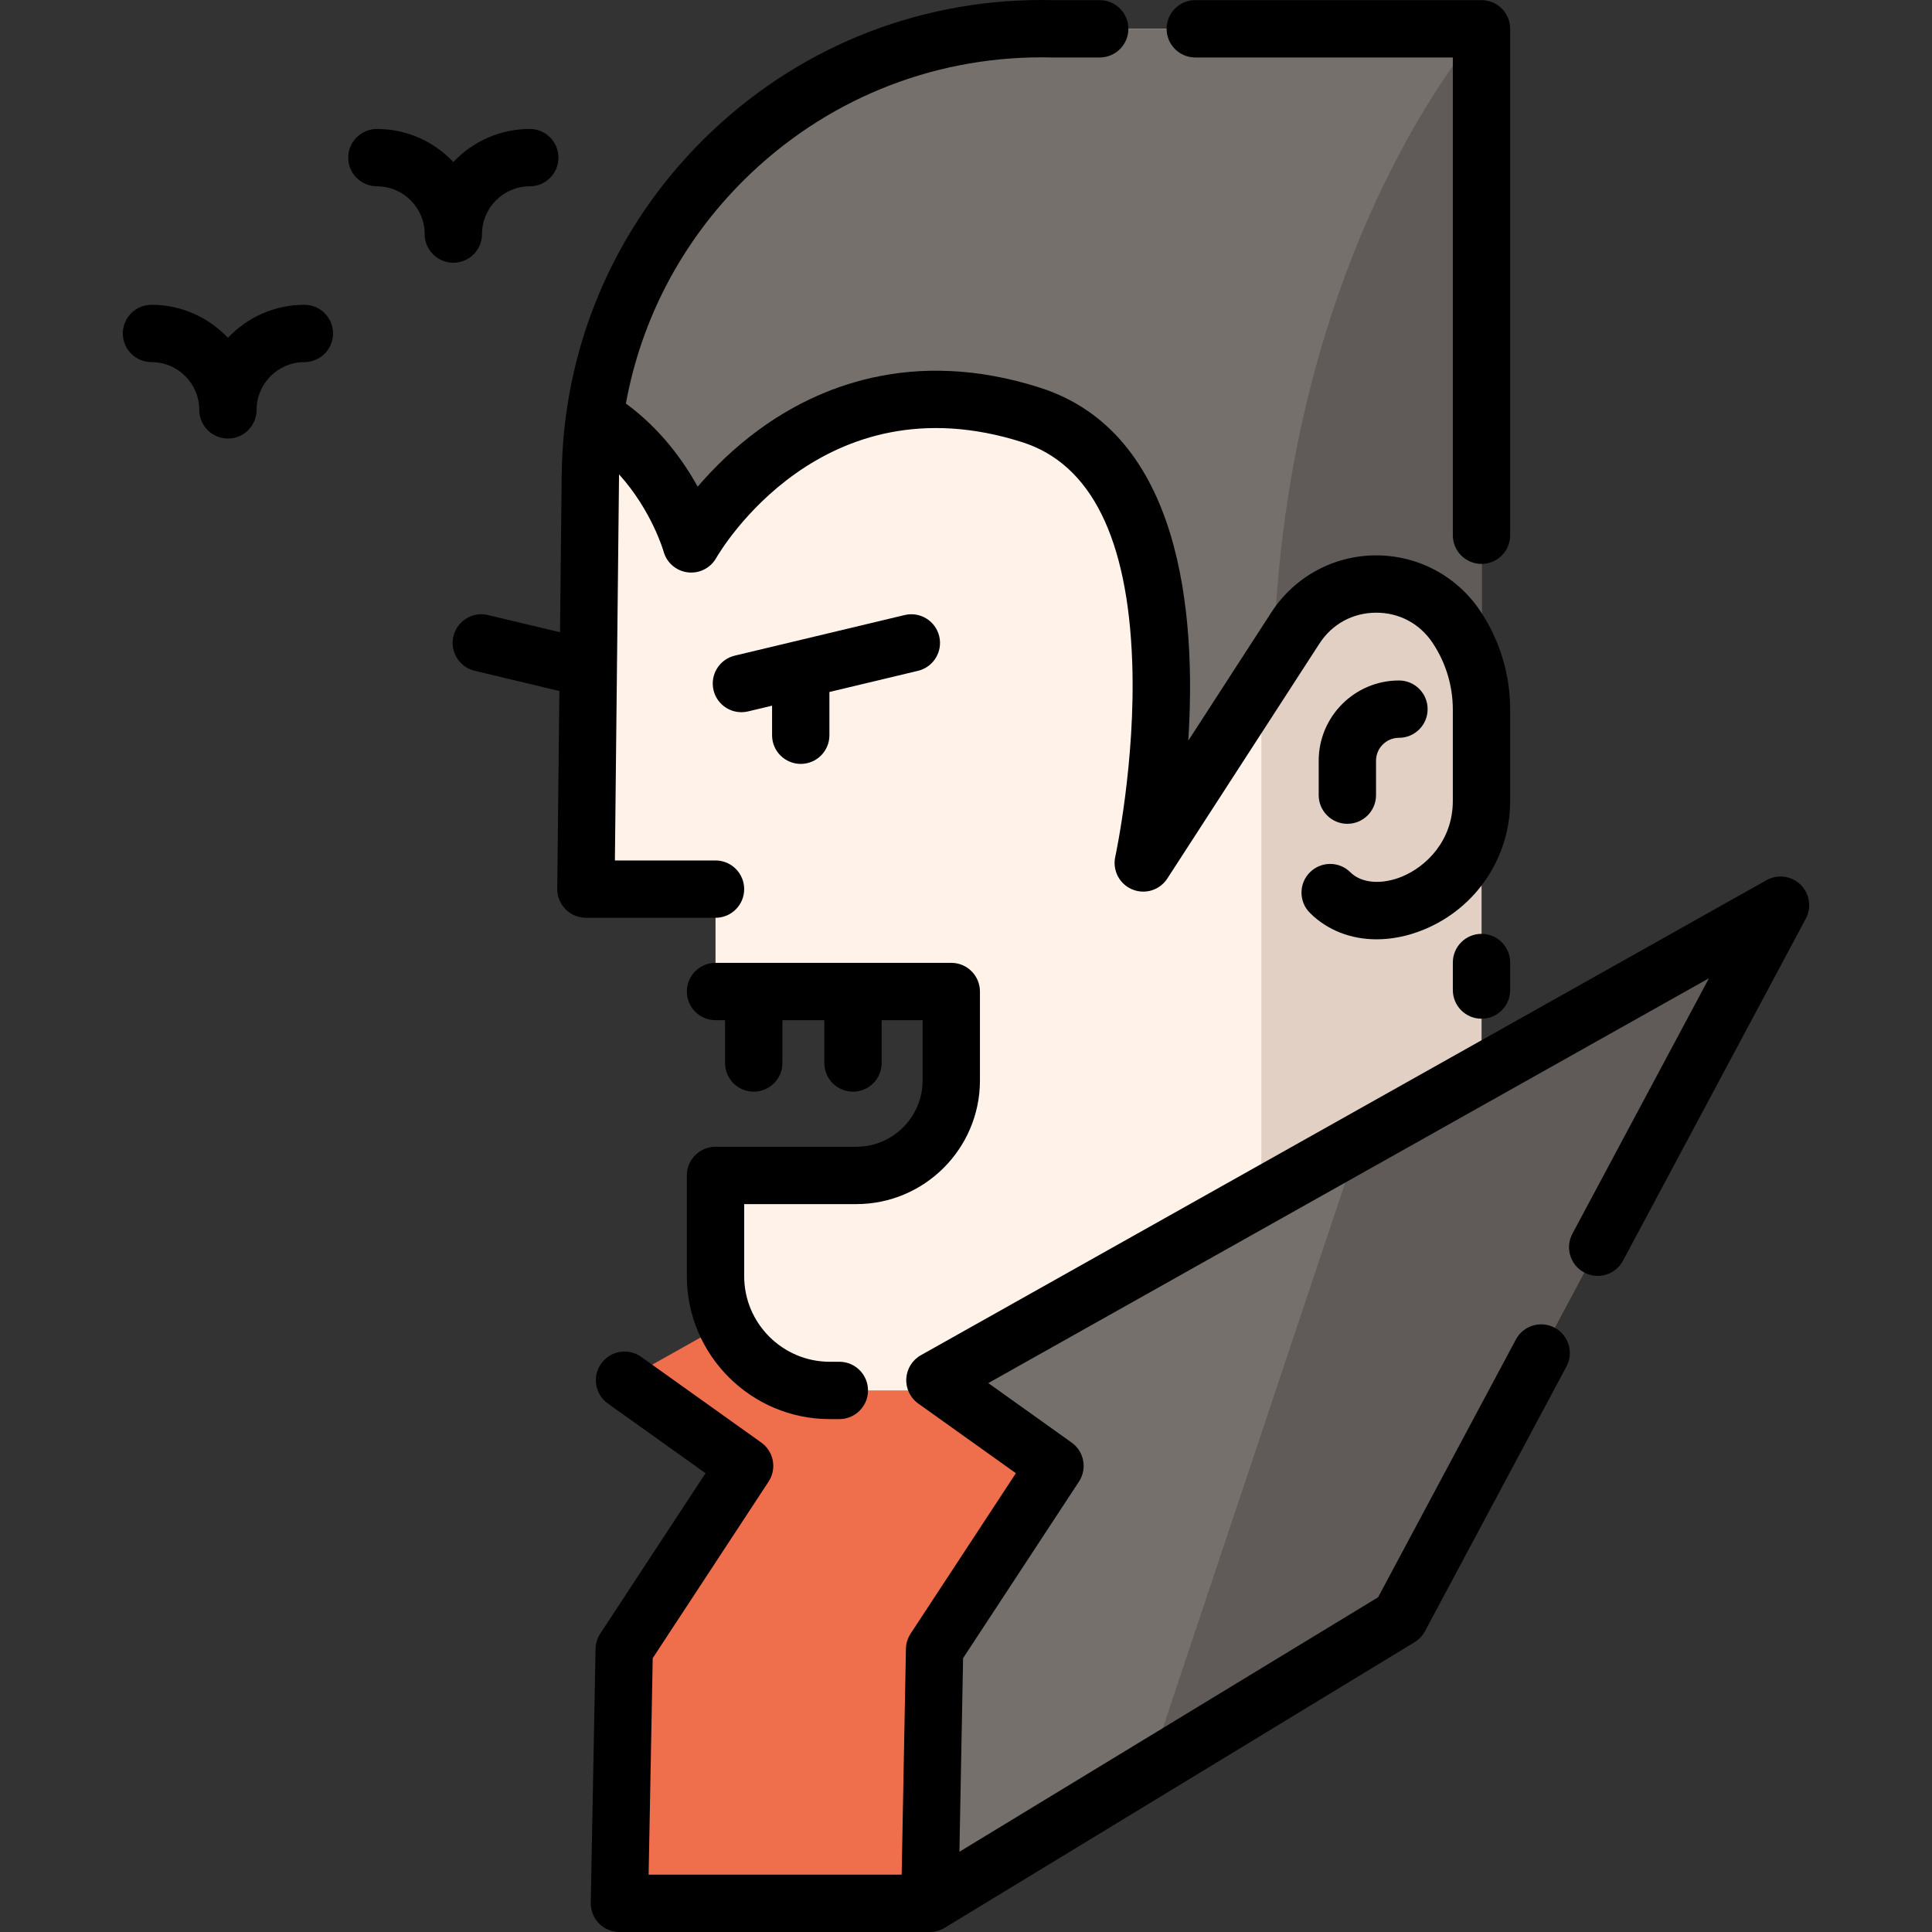
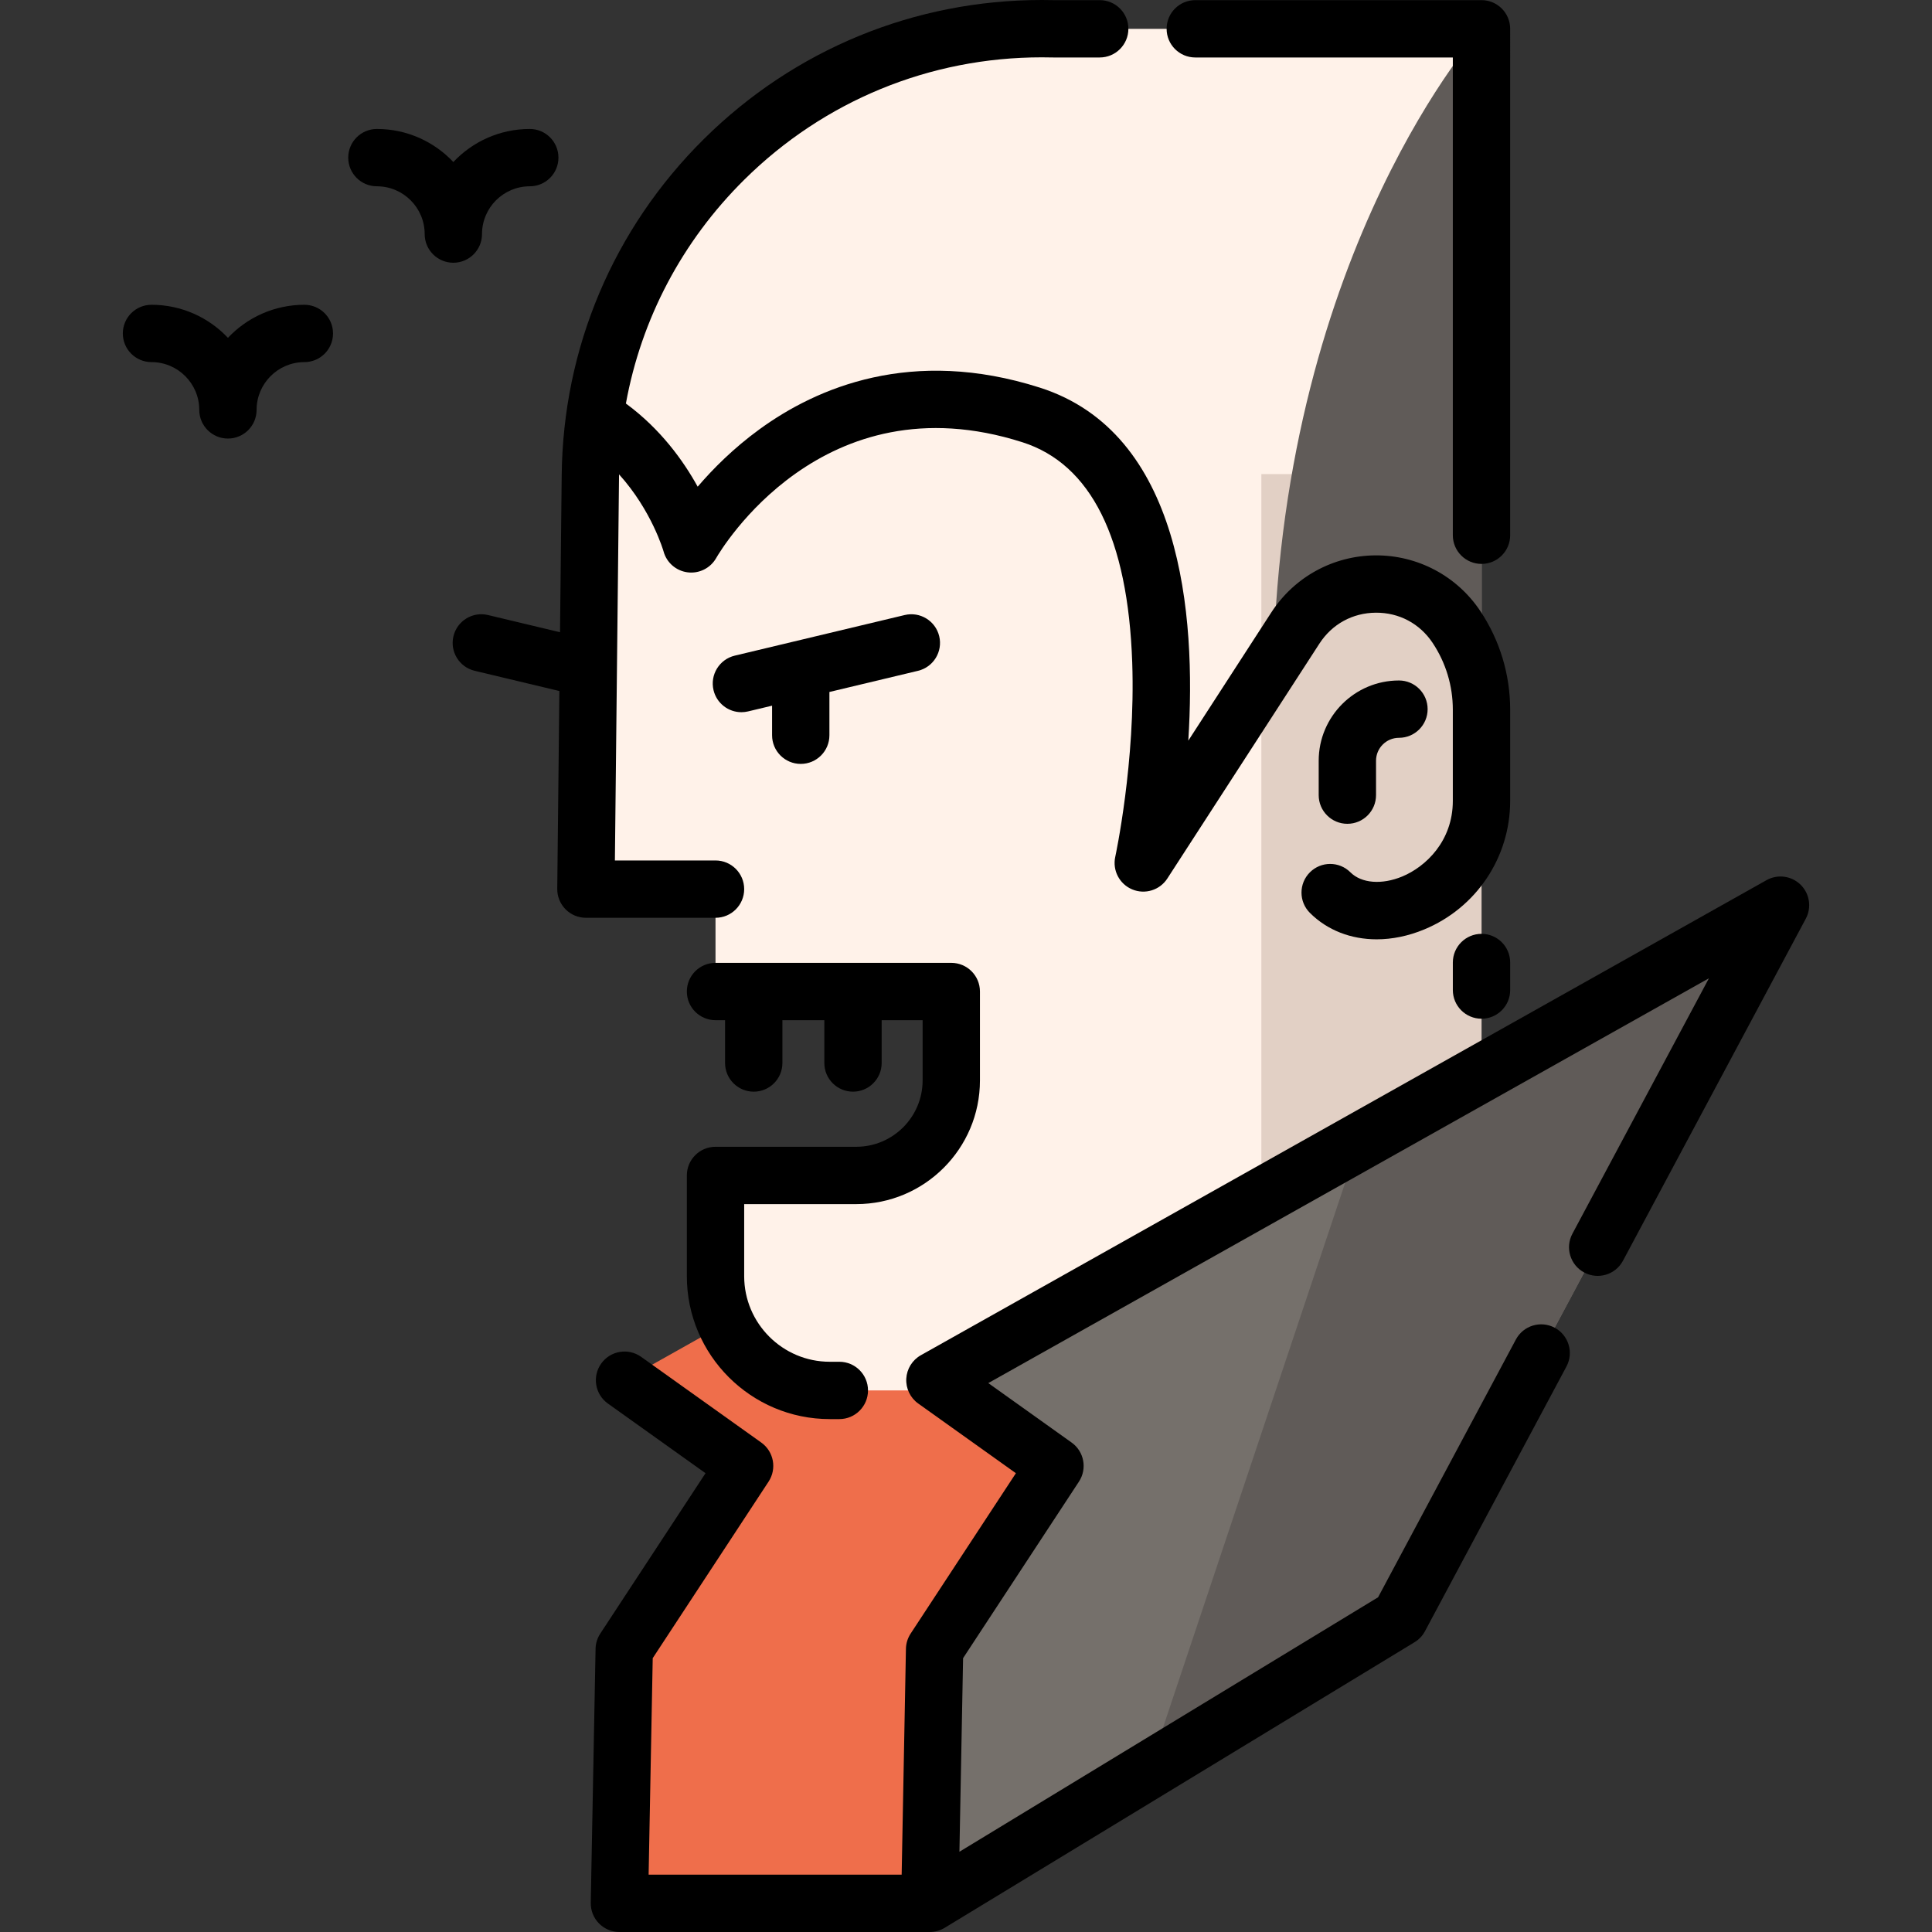
<svg xmlns="http://www.w3.org/2000/svg" version="1.1" id="Capa_1" x="0px" y="0px" viewBox="0 0 512.002 512.002" style="enable-background:new 0 0 512.002 512.002;" xml:space="preserve">
  <rect x="0" y="0" width="512.002" height="512.002" fill="#333333" stroke="none" />
  <polygon style="fill:#EF6E4B;" points="197.329,388.478 165.506,365.771 389.604,239.881 246.403,504.403 164.149,504.403   165.424,437.096 " />
  <path style="fill:#FFF2E9;" d="M392.618,7.639V298.84l-58.344,13.656l-86.513,55.984h-27.865c-16.723,0-30.276-13.553-30.276-30.276  v-26.7h37.306c13.907,0,25.171-11.274,25.171-25.171v-23.57H189.62v-27.136h-34.348l1.185-109.516  c0.304-32.818,13.806-62.456,35.432-83.869c21.636-21.423,51.385-34.642,84.193-34.642c1.013,0,2.026,0.01,3.029,0.041  L392.618,7.639L392.618,7.639z" />
  <polygon style="fill:#E2D0C5;" points="392.618,125.644 392.618,318.59 334.274,312.496 334.274,125.644 " />
-   <path style="fill:#75706B;" d="M392.618,7.639v168.478l-6.635-9.957c-10.19-15.295-32.707-15.153-42.694,0.273l-5.824,8.995  l-34.48,53.269c0,0,22.365-102.102-29.719-118.734c-59.873-19.114-90.078,34.186-90.078,34.186s-5.753-21.281-25.151-33.365h-0.456  c3.667-26.67,16.105-50.524,34.307-68.544c21.636-21.423,51.385-34.642,84.204-34.642c1.013,0,2.016,0.01,3.029,0.041L392.618,7.639  L392.618,7.639z" />
  <path style="fill:#605B58;" d="M392.618,7.639v168.478l-6.635-9.957c-10.19-15.295-32.707-15.153-42.694,0.273l-5.824,8.995  C340.2,65.376,392.618,7.639,392.618,7.639z" />
  <polygon style="fill:#75706B;" points="279.583,388.478 247.76,365.771 471.857,239.881 370.932,428.709 246.403,504.403   247.678,437.096 " />
  <polygon style="fill:#605B58;" points="360.082,302.672 304.434,469.13 370.932,428.709 471.857,239.881 " />
  <path d="M477.172,234.453c-2.412-2.361-6.094-2.848-9.036-1.195l-224.097,125.89c-2.267,1.273-3.724,3.618-3.865,6.214  c-0.14,2.596,1.056,5.084,3.173,6.593l25.876,18.463l-27.897,42.509c-0.785,1.197-1.217,2.592-1.244,4.024l-1.133,59.855h-67.057  l1.087-57.376l30.703-46.784c2.239-3.411,1.383-7.982-1.939-10.352l-31.823-22.707c-3.417-2.437-8.16-1.644-10.596,1.772  c-2.437,3.416-1.644,8.16,1.772,10.596l25.876,18.463l-27.897,42.509c-0.785,1.197-1.217,2.592-1.244,4.024l-1.275,67.308  c-0.038,2.039,0.744,4.009,2.174,5.465c1.428,1.457,3.382,2.276,5.422,2.276h82.254c1.367,0,2.735-0.369,3.946-1.105l124.529-75.694  c1.162-0.706,2.113-1.711,2.754-2.911l37.493-70.147c1.978-3.7,0.581-8.303-3.119-10.28c-3.699-1.979-8.303-0.581-10.281,3.119  l-36.518,68.314l-110.952,67.441l0.971-51.306l30.703-46.784c2.239-3.411,1.383-7.982-1.939-10.352l-22.086-15.759L452.891,259.25  l-36.183,67.698c-1.978,3.7-0.581,8.303,3.119,10.28c3.697,1.978,8.303,0.581,10.28-3.119l48.45-90.647  C480.148,240.485,479.584,236.815,477.172,234.453z" />
  <path d="M212.207,202.444c4.195,0,7.597-3.401,7.597-7.597v-11.465l23.478-5.61c4.081-0.975,6.599-5.074,5.624-9.155  c-0.975-4.081-5.079-6.598-9.155-5.624l-45.032,10.759c-4.081,0.975-6.599,5.074-5.624,9.155c0.834,3.487,3.947,5.833,7.383,5.833  c0.584,0,1.179-0.068,1.772-0.21l6.36-1.519v7.836C204.61,199.043,208.01,202.444,212.207,202.444z" />
  <path d="M316.763,15.231h68.254v126.614c0,4.195,3.401,7.597,7.597,7.597c4.195,0,7.597-3.401,7.597-7.597V7.634  c0-4.195-3.401-7.597-7.597-7.597h-75.851c-4.195,0-7.597,3.401-7.597,7.597S312.567,15.231,316.763,15.231z" />
  <path d="M197.216,235.63c0-4.195-3.401-7.597-7.597-7.597h-26.665l1.095-101.857c0.001-0.155,0.008-0.308,0.01-0.463  c8.689,9.628,11.76,20.301,11.793,20.421c0.802,2.966,3.318,5.148,6.366,5.541c3.047,0.394,6.037-1.097,7.566-3.762  c1.121-1.954,28.073-47.666,81.169-30.713c18.166,5.8,27.955,25.437,29.099,58.365c0.915,26.359-4.443,51.258-4.495,51.503  c-0.786,3.588,1.107,7.224,4.496,8.637c3.389,1.414,7.305,0.201,9.302-2.883l40.307-62.259c3.344-5.166,8.791-8.151,14.945-8.191  c6.161-0.045,11.64,2.874,15.052,7.995c3.506,5.263,5.358,11.387,5.358,17.711v24.161c0,10.695-7.223,17.482-13.408,20.044  c-5.422,2.245-10.811,1.811-13.728-1.106c-2.966-2.967-7.776-2.967-10.743,0c-2.967,2.967-2.967,7.776,0,10.743  c4.621,4.621,10.889,7.011,17.698,7.011c4.081,0,8.357-0.859,12.589-2.612c13.844-5.734,22.788-19.111,22.788-34.081v-24.161  c0-9.331-2.734-18.368-7.908-26.134c-6.207-9.319-16.627-14.834-27.795-14.765c-11.197,0.074-21.514,5.729-27.6,15.128  l-21.995,33.975c2.142-33.615-1.829-81.579-39.336-93.555c-33.961-10.844-59.135,0.006-74.272,11.016  c-6.929,5.04-12.397,10.543-16.41,15.235c-3.813-6.914-9.866-15.313-19.024-22.043c4.076-22.391,14.873-42.973,31.357-59.299  c21.135-20.921,49.142-32.443,78.857-32.443c0.95,0,1.897,0.012,2.84,0.035c0.063,0.002,0.126,0.002,0.188,0.002h12.324  c4.195,0,7.597-3.401,7.597-7.597s-3.401-7.597-7.597-7.597h-12.231C278.17,0.012,277.13,0,276.086,0  c-33.745,0-65.547,13.083-89.549,36.841c-23.98,23.75-37.361,55.426-37.681,89.182l-0.447,41.526l-19.088-4.559  c-4.08-0.972-8.179,1.544-9.154,5.625c-0.974,4.081,1.544,8.179,5.625,9.154l22.45,5.361l-0.563,52.417  c-0.021,2.029,0.769,3.982,2.196,5.424c1.427,1.442,3.372,2.254,5.401,2.254h34.343C193.814,243.227,197.216,239.826,197.216,235.63  z" />
  <path d="M226.923,319.103c18.071,0,32.774-14.702,32.774-32.774v-23.565c0-4.195-3.401-7.597-7.597-7.597h-62.481  c-4.195,0-7.597,3.401-7.597,7.597c0,4.195,3.401,7.597,7.597,7.597h2.532v11.348c0,4.195,3.401,7.597,7.597,7.597  c4.195,0,7.597-3.401,7.597-7.597V270.36h11.113v11.348c0,4.195,3.401,7.597,7.597,7.597c4.195,0,7.597-3.401,7.597-7.597V270.36  h10.851v15.969c0,9.694-7.887,17.58-17.58,17.58h-37.304c-4.195,0-7.597,3.401-7.597,7.597V338.2  c0,20.885,16.992,37.877,37.878,37.877h2.535c4.195,0,7.597-3.401,7.597-7.597s-3.401-7.597-7.597-7.597H219.9  c-12.507,0-22.684-10.176-22.684-22.683v-19.098L226.923,319.103L226.923,319.103z" />
  <path d="M364.664,210.721v-9.116c0-3.351,2.726-6.076,6.077-6.076c4.195,0,7.597-3.401,7.597-7.597c0-4.195-3.401-7.597-7.597-7.597  c-11.729,0-21.271,9.542-21.271,21.27v9.116c0,4.195,3.401,7.597,7.597,7.597S364.664,214.916,364.664,210.721z" />
  <path d="M127.737,62.032c0-6.982,5.679-12.661,12.661-12.661c4.195,0,7.597-3.401,7.597-7.597s-3.401-7.597-7.597-7.597  c-7.975,0-15.175,3.367-20.258,8.756c-5.083-5.389-12.284-8.756-20.258-8.756c-4.195,0-7.597,3.401-7.597,7.597  s3.401,7.597,7.597,7.597c6.982,0,12.661,5.679,12.661,12.661c0,4.195,3.401,7.597,7.597,7.597  C124.336,69.629,127.737,66.228,127.737,62.032z" />
  <path d="M80.662,80.771c-7.975,0-15.175,3.367-20.258,8.756c-5.083-5.389-12.284-8.756-20.258-8.756  c-4.195,0-7.597,3.401-7.597,7.597c0,4.195,3.401,7.597,7.597,7.597c6.982,0,12.661,5.679,12.661,12.661  c0,4.195,3.401,7.597,7.597,7.597S68,112.821,68,108.626c0-6.982,5.679-12.661,12.661-12.661c4.195,0,7.597-3.401,7.597-7.597  C88.259,84.172,84.857,80.771,80.662,80.771z" />
  <path d="M392.617,247.479c-4.195,0-7.597,3.401-7.597,7.597v7.3c0,4.195,3.401,7.597,7.597,7.597s7.597-3.401,7.597-7.597v-7.3  C400.214,250.881,396.813,247.479,392.617,247.479z" />
  <g>
</g>
  <g>
</g>
  <g>
</g>
  <g>
</g>
  <g>
</g>
  <g>
</g>
  <g>
</g>
  <g>
</g>
  <g>
</g>
  <g>
</g>
  <g>
</g>
  <g>
</g>
  <g>
</g>
  <g>
</g>
  <g>
</g>
</svg>